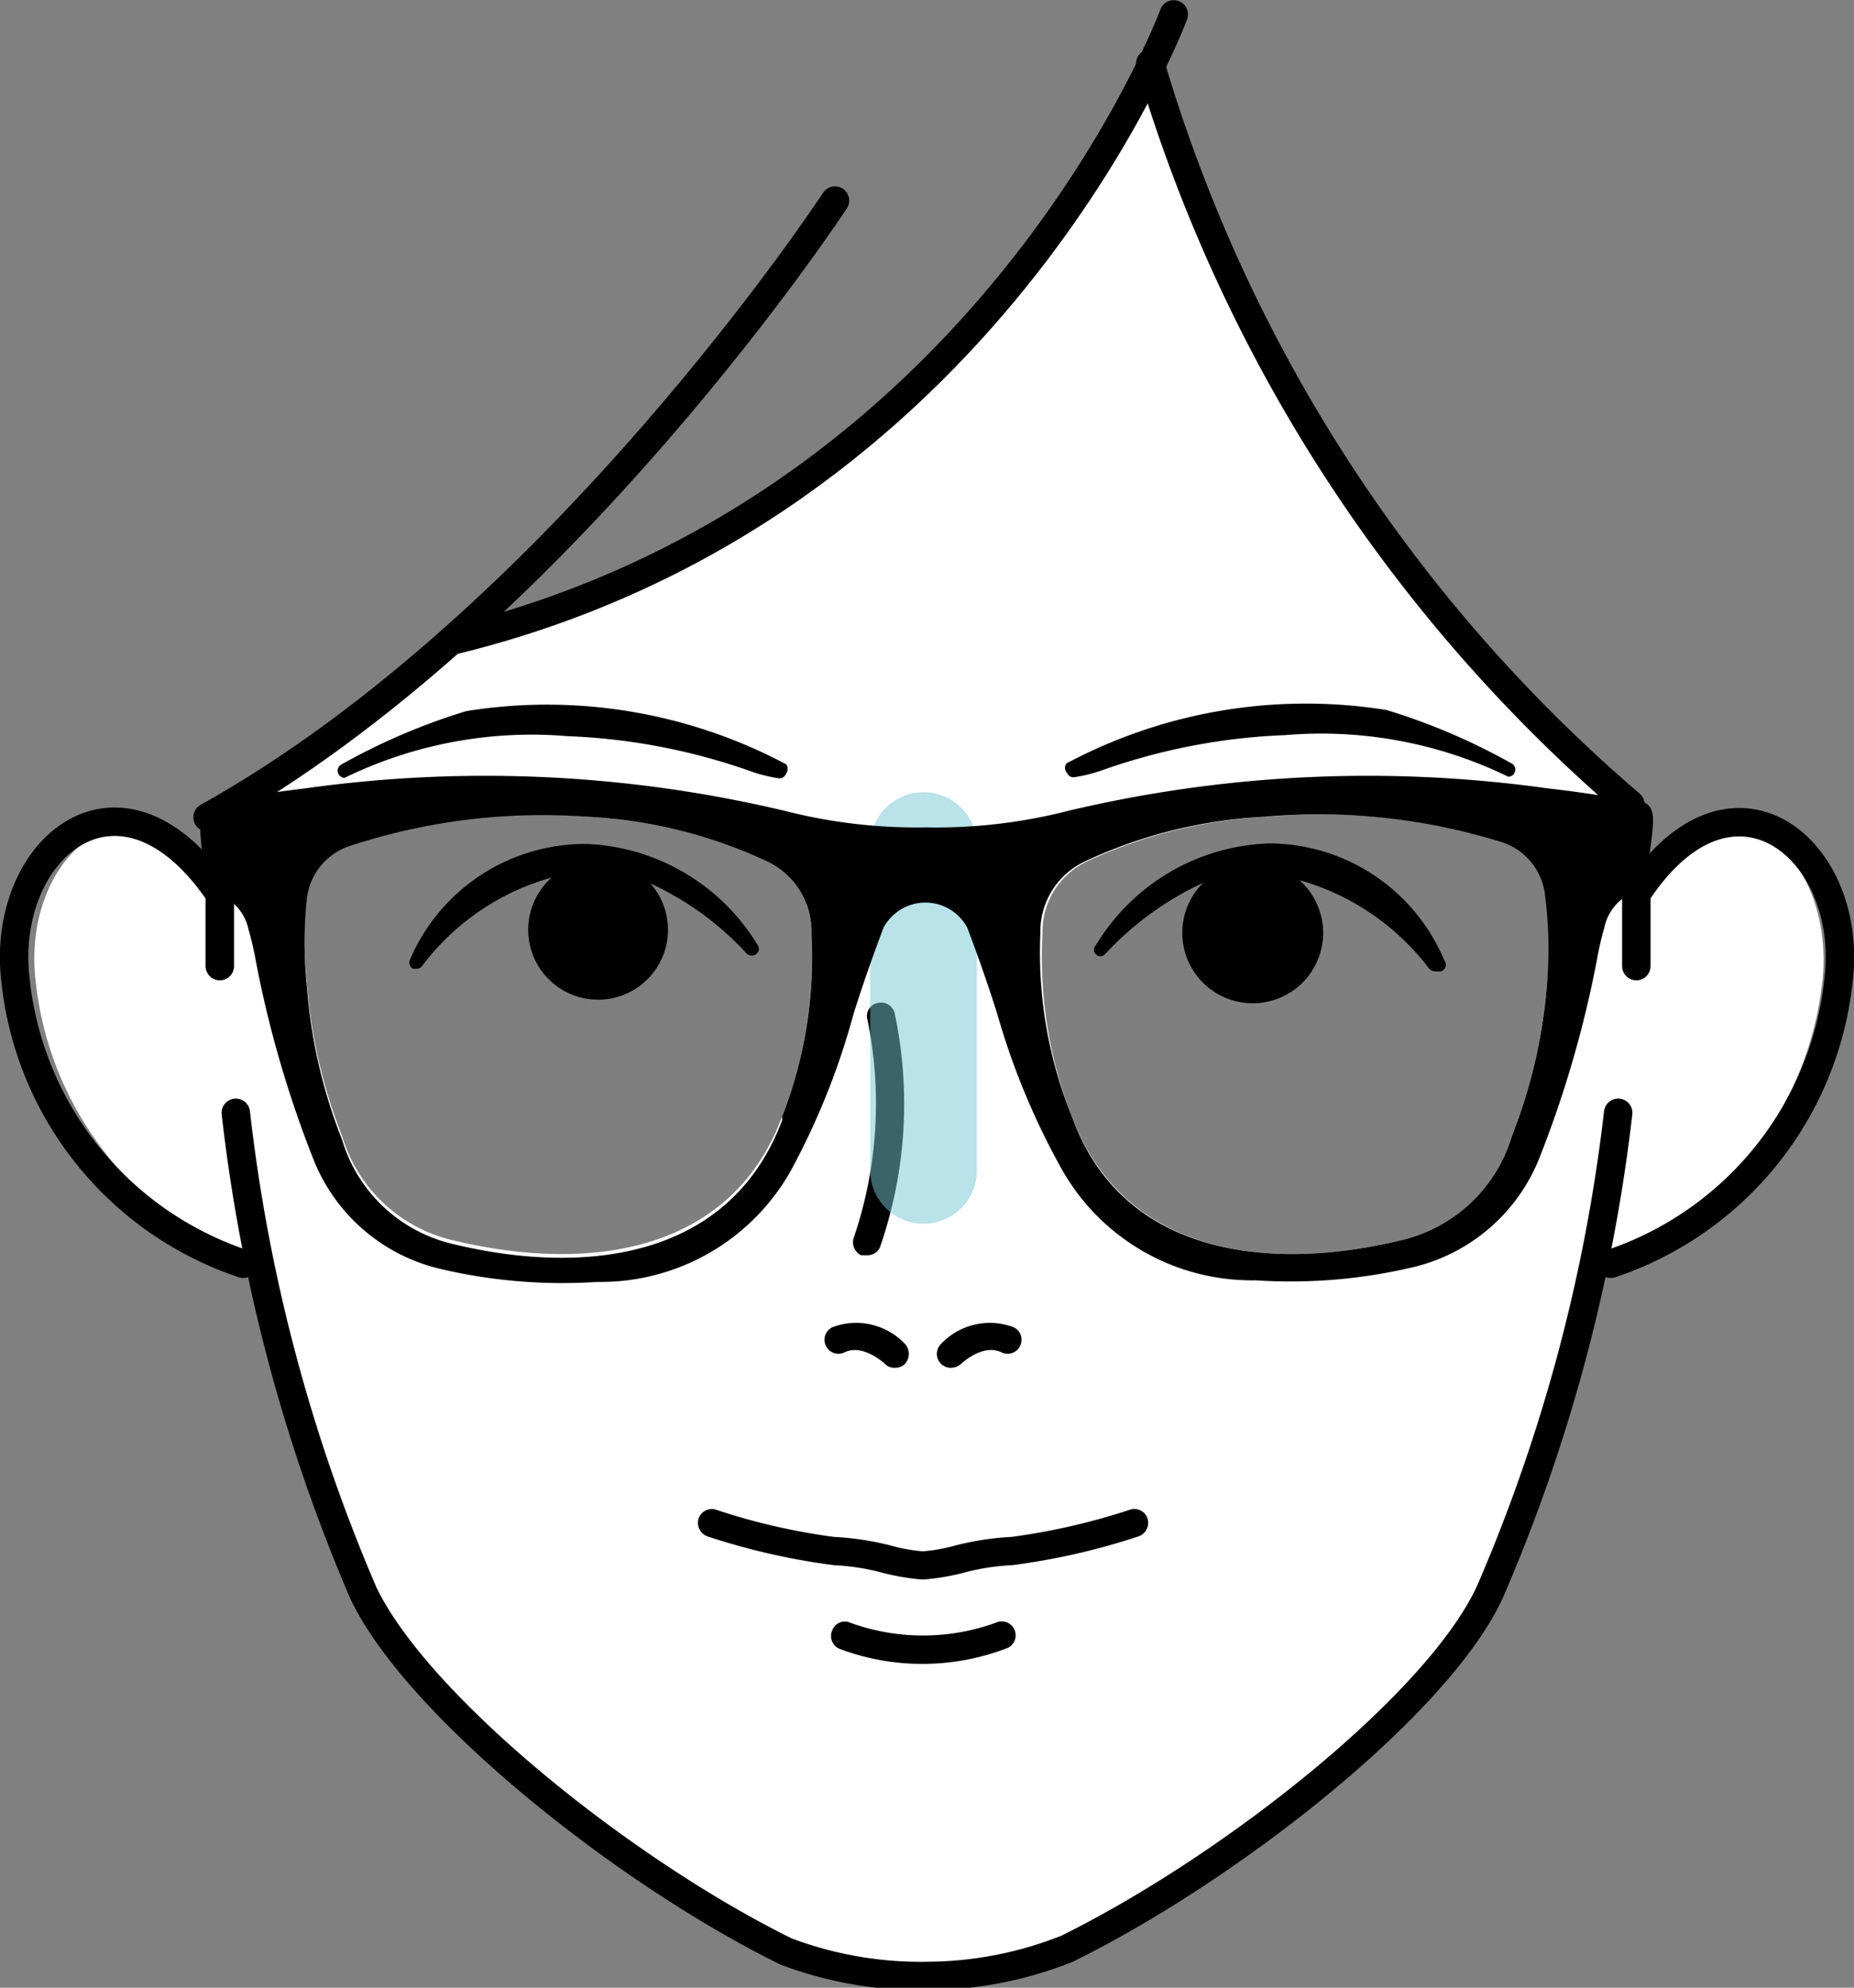
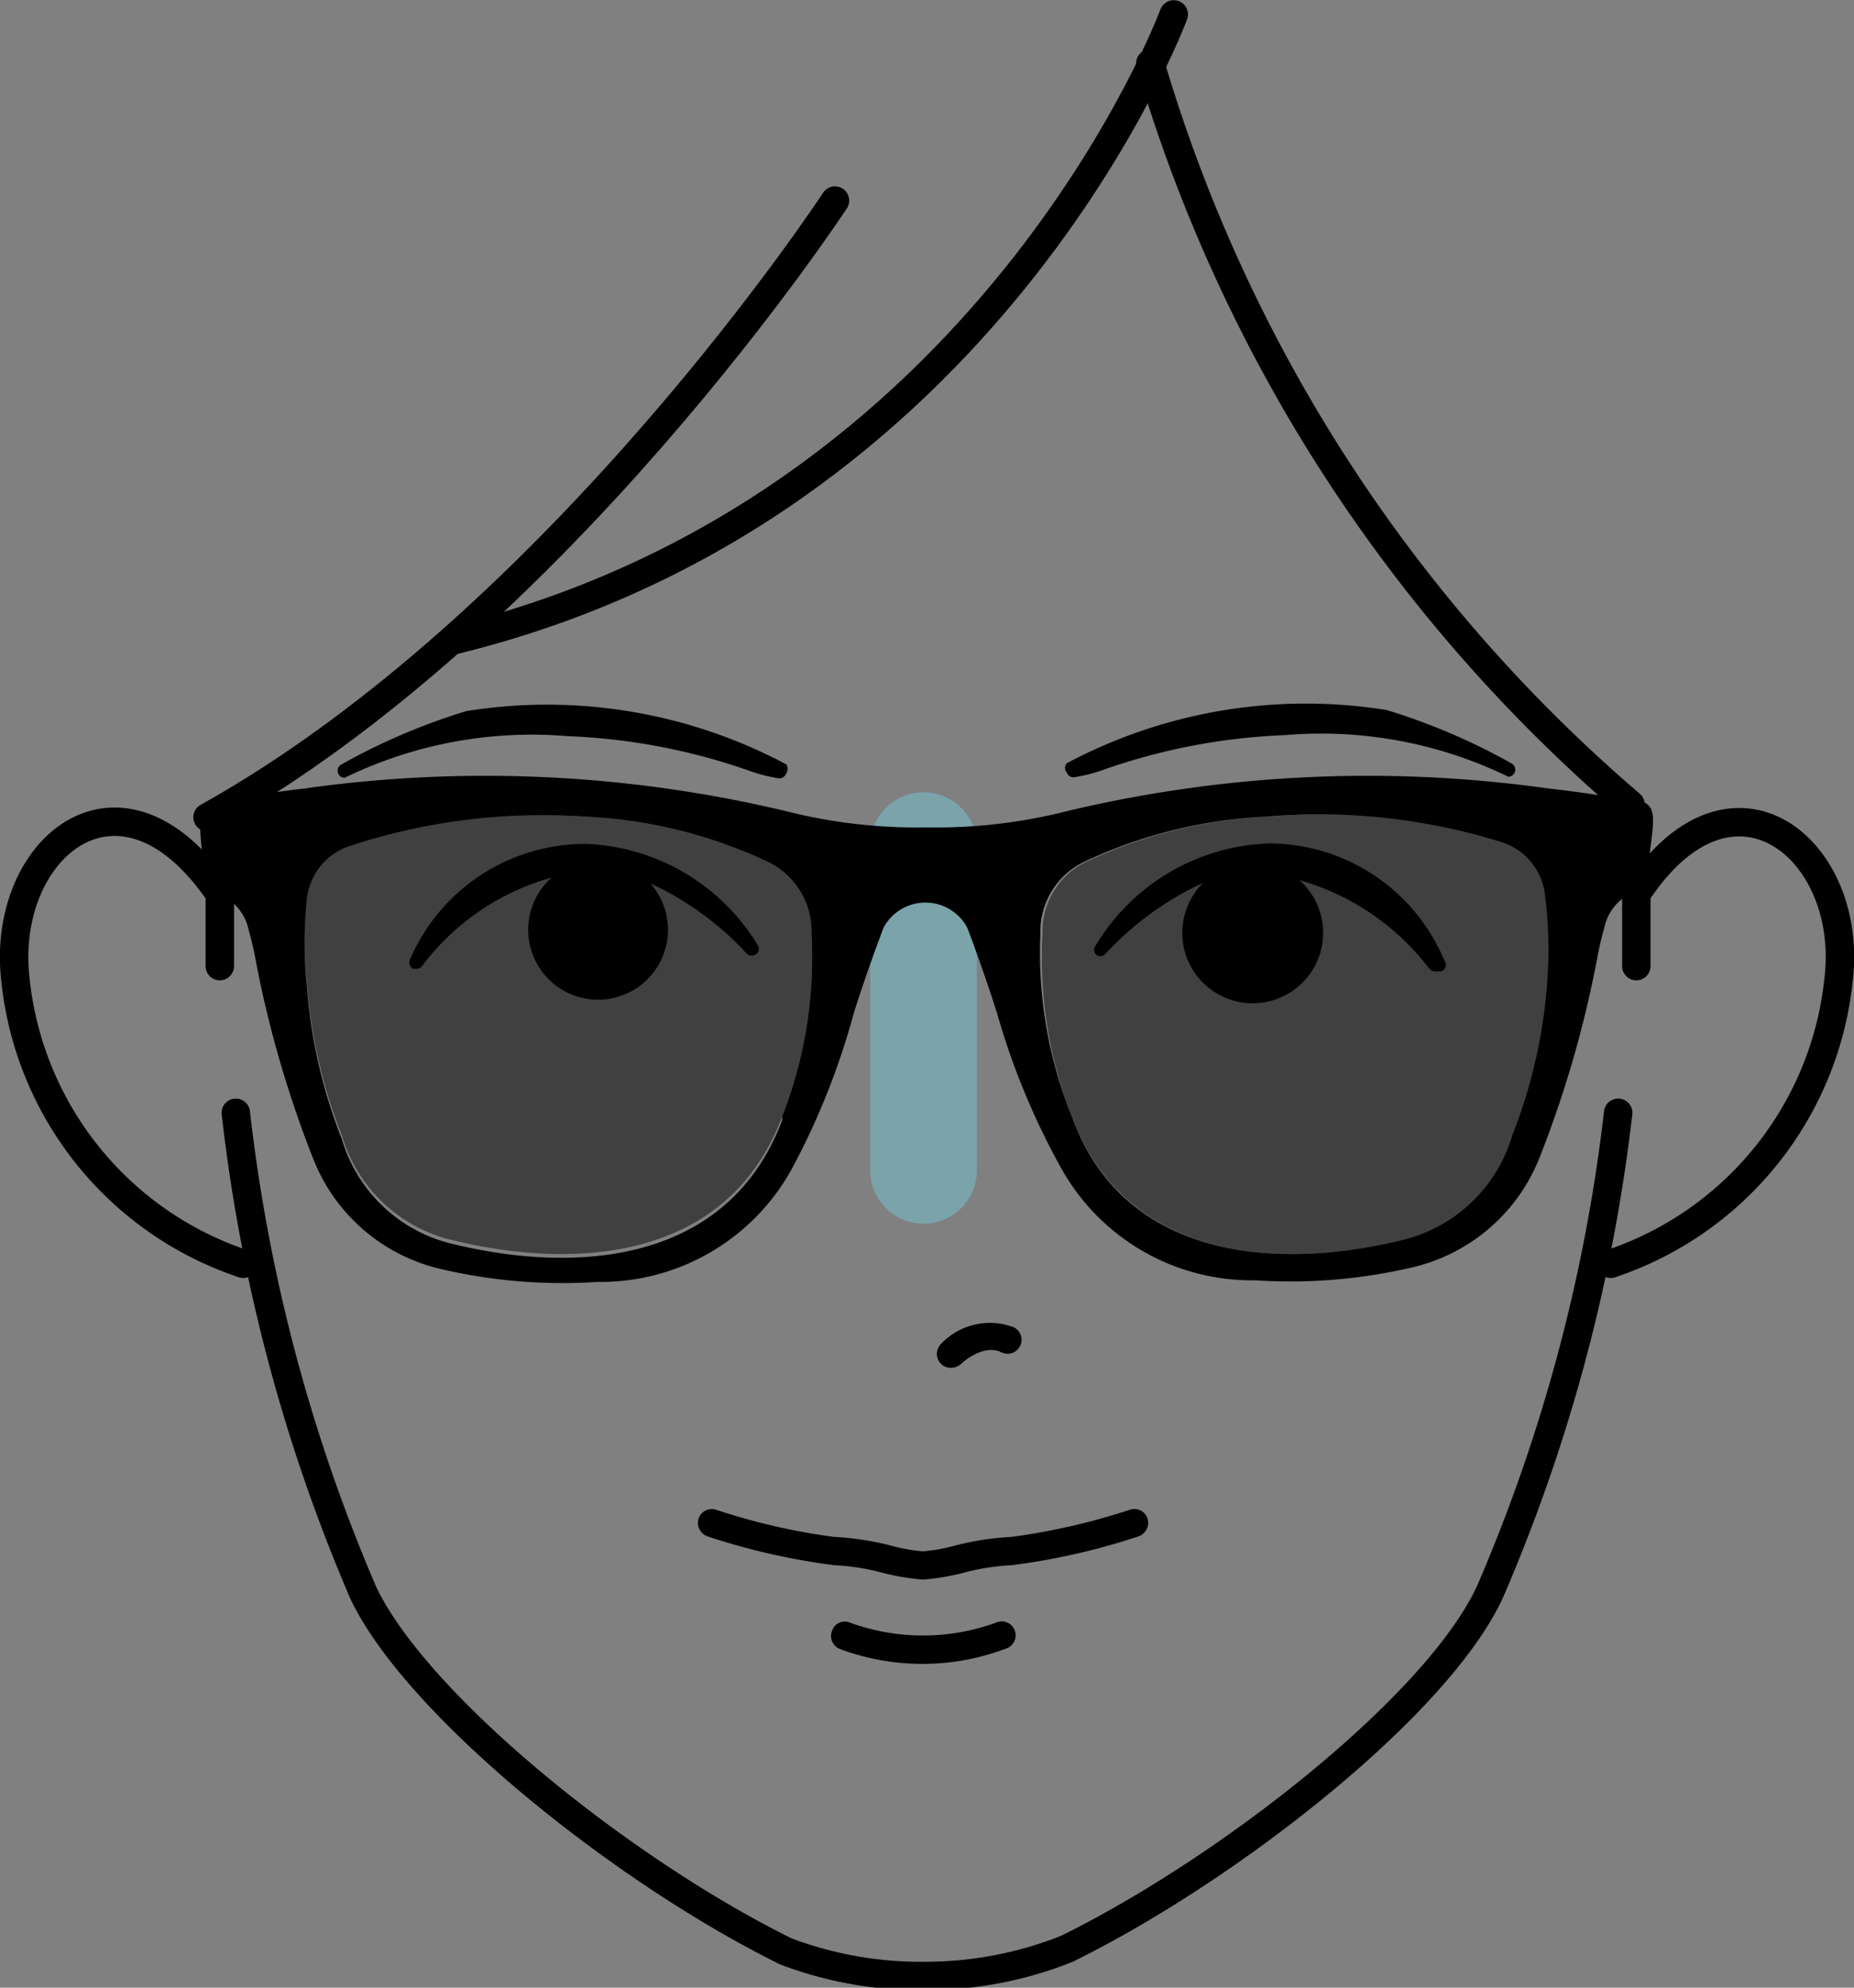
<svg xmlns="http://www.w3.org/2000/svg" viewBox="0 0 34.75 37.26">
  <rect x="0" y="0" width="34.75" height="37.26" fill="#808080" stroke="none" />
-   <path d="M30.58,16.42l.05-1.34a29.13,29.13,0,0,1-9-13.89A19.87,19.87,0,0,1,8.59,12,25.93,25.93,0,0,1,4,15.32l.1,1c-1.76-2-3.71-.2-3.43,2.09A6.3,6.3,0,0,0,4.9,23.69l0-.39a32,32,0,0,0,2,6.51c1,2.1,4.85,5.2,7.92,6.72a7.18,7.18,0,0,0,2.65.46,7.18,7.18,0,0,0,2.65-.46C23.18,35,27,31.91,28,29.81A31.35,31.35,0,0,0,30,23.65a6.31,6.31,0,0,0,4.16-5.28C34.4,16,32.36,14.2,30.58,16.42Z" style="fill:#fff" />
  <path d="M30.56,15.08a29.13,29.13,0,0,1-9-13.89" style="fill:none;stroke:#000;stroke-linecap:round;stroke-linejoin:round;stroke-width:0.533px" />
  <path d="M22,.27S18.57,9.54,8.51,12" style="fill:none;stroke:#000;stroke-linecap:round;stroke-linejoin:round;stroke-width:0.533px" />
  <path d="M15.65,3.76S10.49,11.64,3.89,15.32" style="fill:none;stroke:#000;stroke-linecap:round;stroke-linejoin:round;stroke-width:0.533px" />
  <path d="M4.12,18.11l0-1.35C2.25,14,0,15.92.29,18.37a6.3,6.3,0,0,0,4.27,5.32" style="fill:none;stroke:#000;stroke-linecap:round;stroke-linejoin:round;stroke-width:0.533px" />
  <path d="M30.19,23.69a6.3,6.3,0,0,0,4.27-5.32c.3-2.45-2-4.35-3.79-1.61l0,1.35" style="fill:none;stroke:#000;stroke-linecap:round;stroke-linejoin:round;stroke-width:0.533px" />
  <path d="M4.42,20.86a31.86,31.86,0,0,0,2.39,9c1,2.1,4.84,5.2,7.92,6.72a7.13,7.13,0,0,0,2.64.46A7.15,7.15,0,0,0,20,36.53C23.1,35,27,31.91,27.94,29.81a31.86,31.86,0,0,0,2.39-8.95" style="fill:none;stroke:#000;stroke-linecap:round;stroke-linejoin:round;stroke-width:0.533px" />
  <path d="M21.51,28.47a.26.26,0,0,0-.33-.17h0a12.3,12.3,0,0,1-2.22.51,5.33,5.33,0,0,0-1.05.16,3.26,3.26,0,0,1-.61.11,3.12,3.12,0,0,1-.61-.11,5.43,5.43,0,0,0-1.06-.16,12,12,0,0,1-2.21-.51.26.26,0,0,0-.33.18.27.27,0,0,0,.17.32,12.7,12.7,0,0,0,2.37.54,4.29,4.29,0,0,1,.94.15,4.45,4.45,0,0,0,.73.12,4.45,4.45,0,0,0,.73-.12,4.29,4.29,0,0,1,.94-.15,12.7,12.7,0,0,0,2.37-.54A.27.27,0,0,0,21.51,28.47Z" />
  <path d="M17.3,31.19a4.39,4.39,0,0,1-1.56-.28.26.26,0,0,1-.14-.35.25.25,0,0,1,.34-.14,4,4,0,0,0,2.72,0,.26.26,0,0,1,.23.47h0A4.4,4.4,0,0,1,17.3,31.19Z" />
-   <path d="M16.24,23.53l-.1,0a.27.27,0,0,1-.13-.35,7.82,7.82,0,0,0,.25-4.06.25.25,0,0,1,.2-.32.26.26,0,0,1,.31.2,8.19,8.19,0,0,1-.28,4.39A.26.26,0,0,1,16.24,23.53Z" />
-   <path d="M16.77,25.64a.24.24,0,0,1-.18-.07s-.41-.39-.76-.22a.26.26,0,0,1-.23-.47,1.26,1.26,0,0,1,1.36.31.28.28,0,0,1,0,.38.26.26,0,0,1-.19.07Z" />
  <path d="M17.83,25.64a.26.26,0,0,1-.27-.26.27.27,0,0,1,.08-.19A1.26,1.26,0,0,1,19,24.88a.26.26,0,0,1,.12.35.26.26,0,0,1-.35.12c-.35-.17-.75.21-.76.22A.29.29,0,0,1,17.83,25.64Z" />
  <path d="M14.74,14.33a9.54,9.54,0,0,0-6-1,11.74,11.74,0,0,0-2.34,1,.13.13,0,0,0-.06.17.13.13,0,0,0,.12.08h0a8,8,0,0,1,4.18-.78,11.58,11.58,0,0,1,3.38.64,2.91,2.91,0,0,0,.58.15.13.13,0,0,0,.13-.08A.16.16,0,0,0,14.74,14.33Z" />
  <path d="M20,14.49a.13.13,0,0,0,.13.08,2.91,2.91,0,0,0,.58-.15,11.58,11.58,0,0,1,3.38-.64,8,8,0,0,1,4.18.78h0a.13.13,0,0,0,.12-.08.13.13,0,0,0-.06-.17,11.74,11.74,0,0,0-2.34-1,9.54,9.54,0,0,0-6,1A.14.14,0,0,0,20,14.49Z" />
  <path d="M14.21,17.73A3.94,3.94,0,0,0,11,15.82,3.57,3.57,0,0,0,7.68,18a.13.13,0,0,0,.06.16H7.8a.13.13,0,0,0,.11-.05,4.57,4.57,0,0,1,2.43-1.66,1.31,1.31,0,1,0,1.85.11l0,0A5.67,5.67,0,0,1,14,17.88a.14.14,0,0,0,.18,0A.12.12,0,0,0,14.21,17.73Z" />
  <path d="M27.07,18a3.57,3.57,0,0,0-3.27-2.19,3.94,3.94,0,0,0-3.26,1.91.12.12,0,0,0,0,.17.12.12,0,0,0,.17,0,5.8,5.8,0,0,1,1.84-1.34,1.32,1.32,0,1,0,1.86,0s0,0-.05-.05a4.64,4.64,0,0,1,2.43,1.66.16.16,0,0,0,.11.05H27A.13.13,0,0,0,27.07,18Z" />
  <line x1="17.31" y1="15.85" x2="17.31" y2="21.94" style="fill:none;stroke:#74c7d4;stroke-linecap:round;stroke-linejoin:round;stroke-opacity:0.5;stroke-width:2px" />
  <path d="M30.57,15c-.52-.08-1-.16-1.55-.22a24.3,24.3,0,0,0-9,.42,10,10,0,0,1-2.66.31,10,10,0,0,1-2.65-.31,24.3,24.3,0,0,0-9-.42c-.52.06-1,.14-1.55.22-.37.07-.43.15-.41.52s.06.62.09.93a.32.32,0,0,0,.23.3.92.92,0,0,1,.59.68,6,6,0,0,1,.14.61,20.65,20.65,0,0,0,1.07,3.68,3.39,3.39,0,0,0,2.4,2.07,10,10,0,0,0,2.93.24,4.09,4.09,0,0,0,3.62-2.08A13.66,13.66,0,0,0,16,19c.17-.54.36-1.08.56-1.61a.89.89,0,0,1,1.57,0c.2.53.39,1.07.56,1.61a13.66,13.66,0,0,0,1.19,2.88A4.09,4.09,0,0,0,23.53,24a10,10,0,0,0,2.93-.24,3.39,3.39,0,0,0,2.4-2.07A20.65,20.65,0,0,0,29.93,18a6,6,0,0,1,.14-.61.92.92,0,0,1,.59-.68.32.32,0,0,0,.23-.3c0-.31.07-.62.09-.93S30.94,15,30.57,15Zm-15.91,6c-1,2.67-3.82,2.91-6.25,2.3a2.84,2.84,0,0,1-2-1.94,9.8,9.8,0,0,1-.66-2.9,7.91,7.91,0,0,1,0-1.6,1.18,1.18,0,0,1,.8-1A11.54,11.54,0,0,1,11,15.31a9,9,0,0,1,3.38.84,1.45,1.45,0,0,1,.83,1.35A8.2,8.2,0,0,1,14.66,20.93ZM29,18.39a9.8,9.8,0,0,1-.66,2.9,2.84,2.84,0,0,1-2,1.94c-2.43.61-5.29.37-6.25-2.3a8.2,8.2,0,0,1-.59-3.43,1.45,1.45,0,0,1,.83-1.35,9,9,0,0,1,3.38-.84,11.54,11.54,0,0,1,4.45.48,1.18,1.18,0,0,1,.8,1A7.91,7.91,0,0,1,29,18.39Z" />
  <path d="M14.66,20.93c-1,2.67-3.82,2.91-6.25,2.3a2.84,2.84,0,0,1-2-1.94,9.8,9.8,0,0,1-.66-2.9,7.91,7.91,0,0,1,0-1.6,1.18,1.18,0,0,1,.8-1A11.54,11.54,0,0,1,11,15.31a9,9,0,0,1,3.38.84,1.45,1.45,0,0,1,.83,1.35A8.2,8.2,0,0,1,14.66,20.93Zm5.43,0c1,2.67,3.82,2.91,6.25,2.3a2.84,2.84,0,0,0,2-1.94,9.8,9.8,0,0,0,.66-2.9,7.91,7.91,0,0,0,0-1.6,1.18,1.18,0,0,0-.8-1,11.54,11.54,0,0,0-4.45-.48,9,9,0,0,0-3.38.84,1.45,1.45,0,0,0-.83,1.35A8.2,8.2,0,0,0,20.09,20.93Z" style="opacity:0.5" />
</svg>